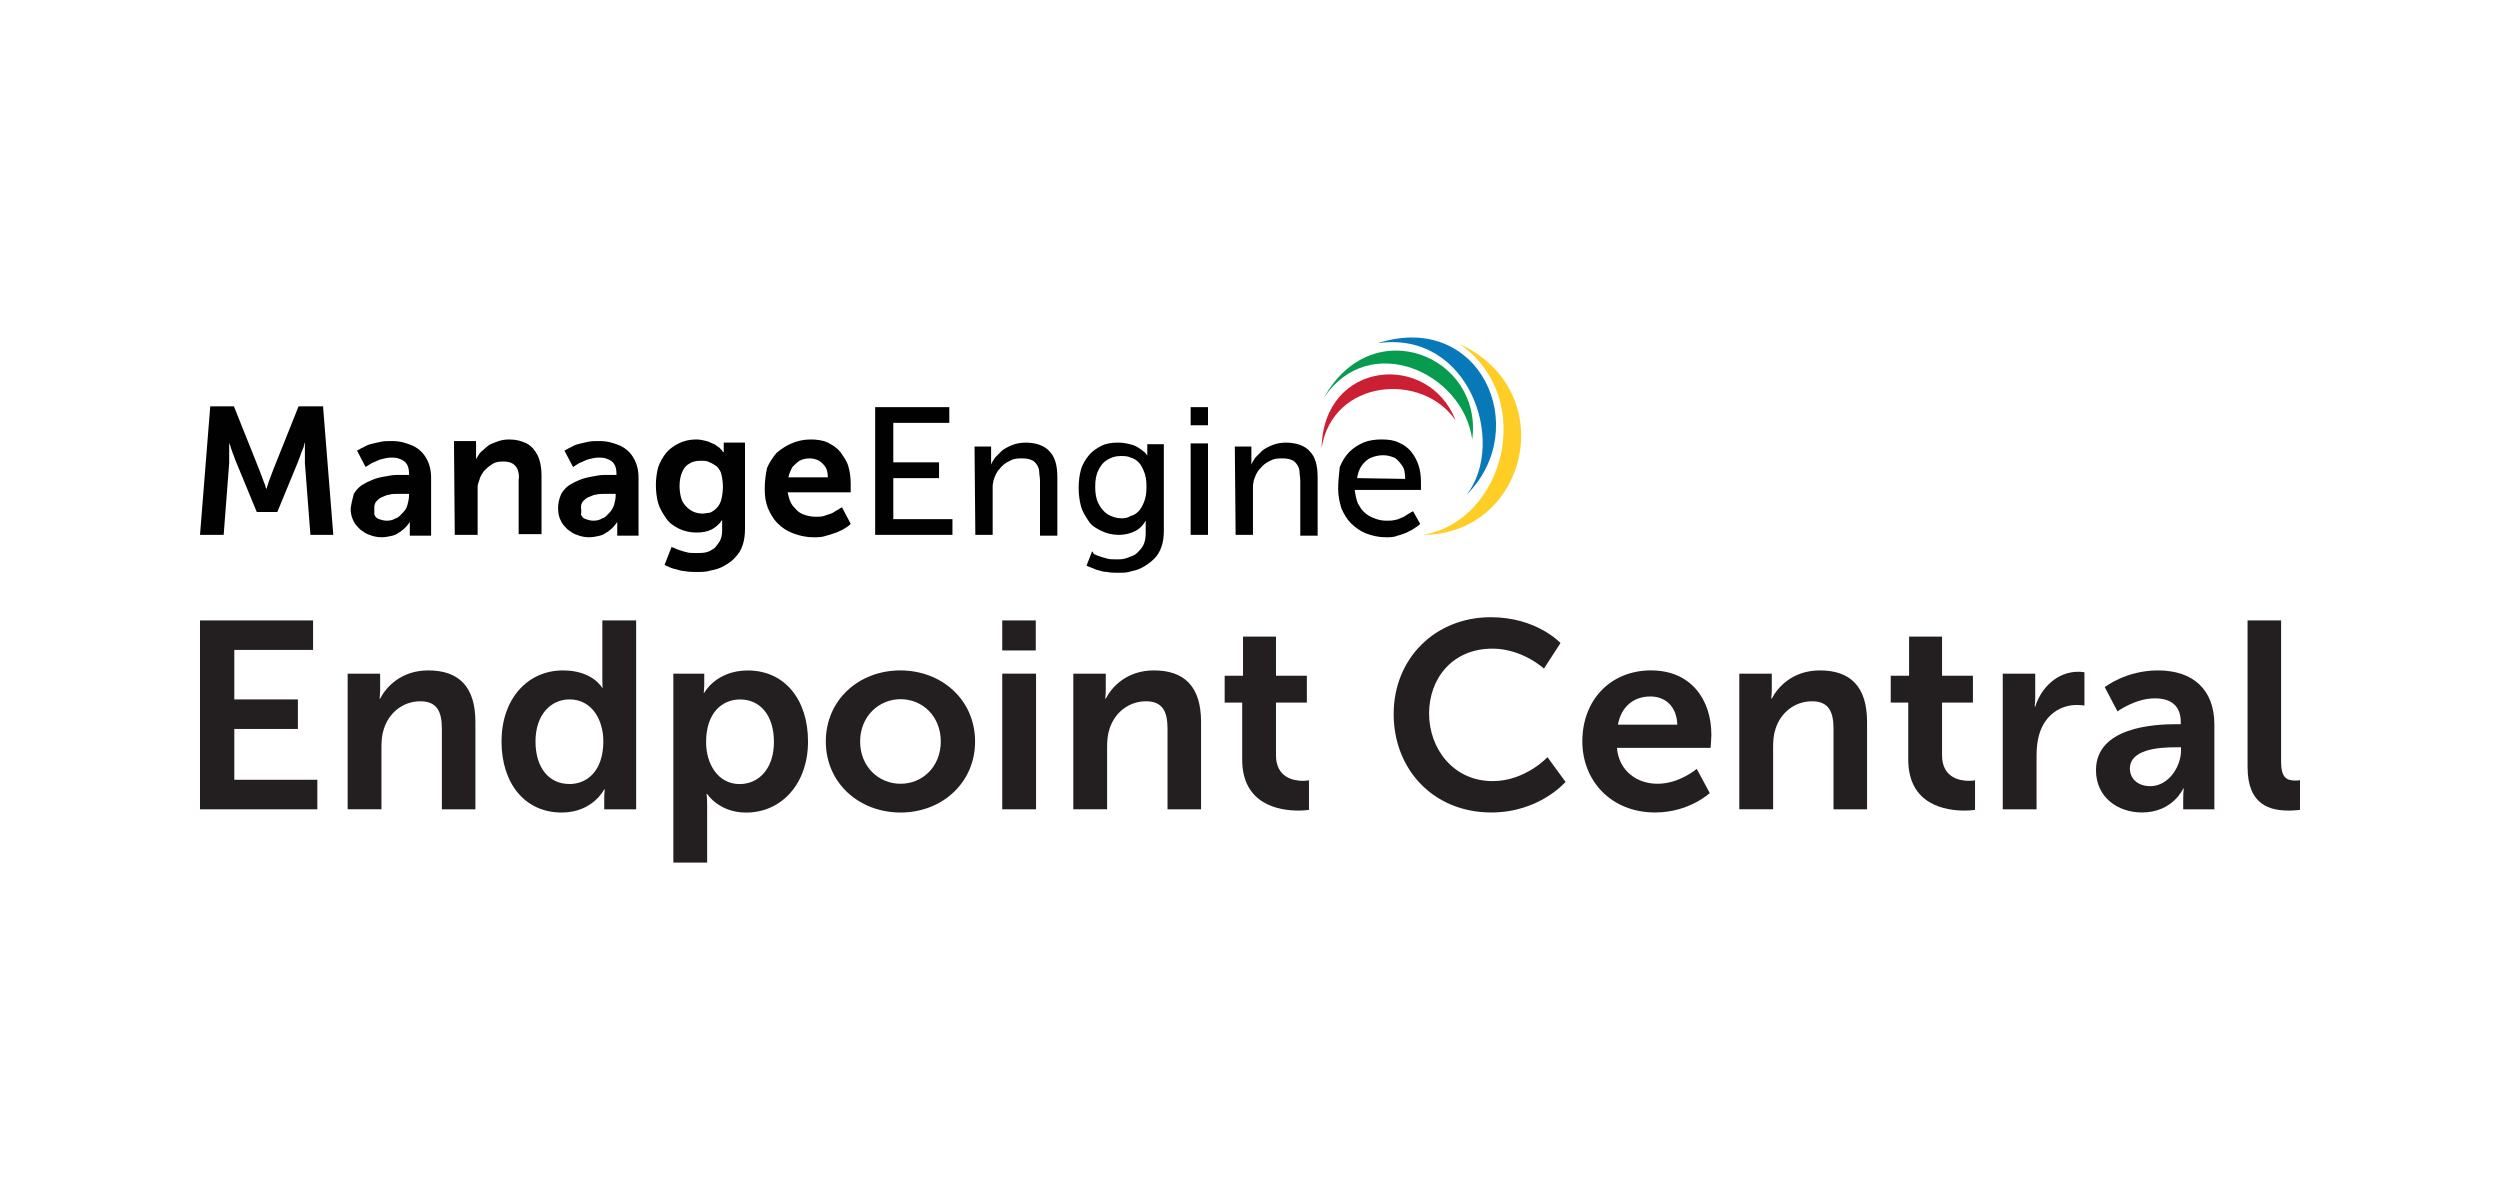
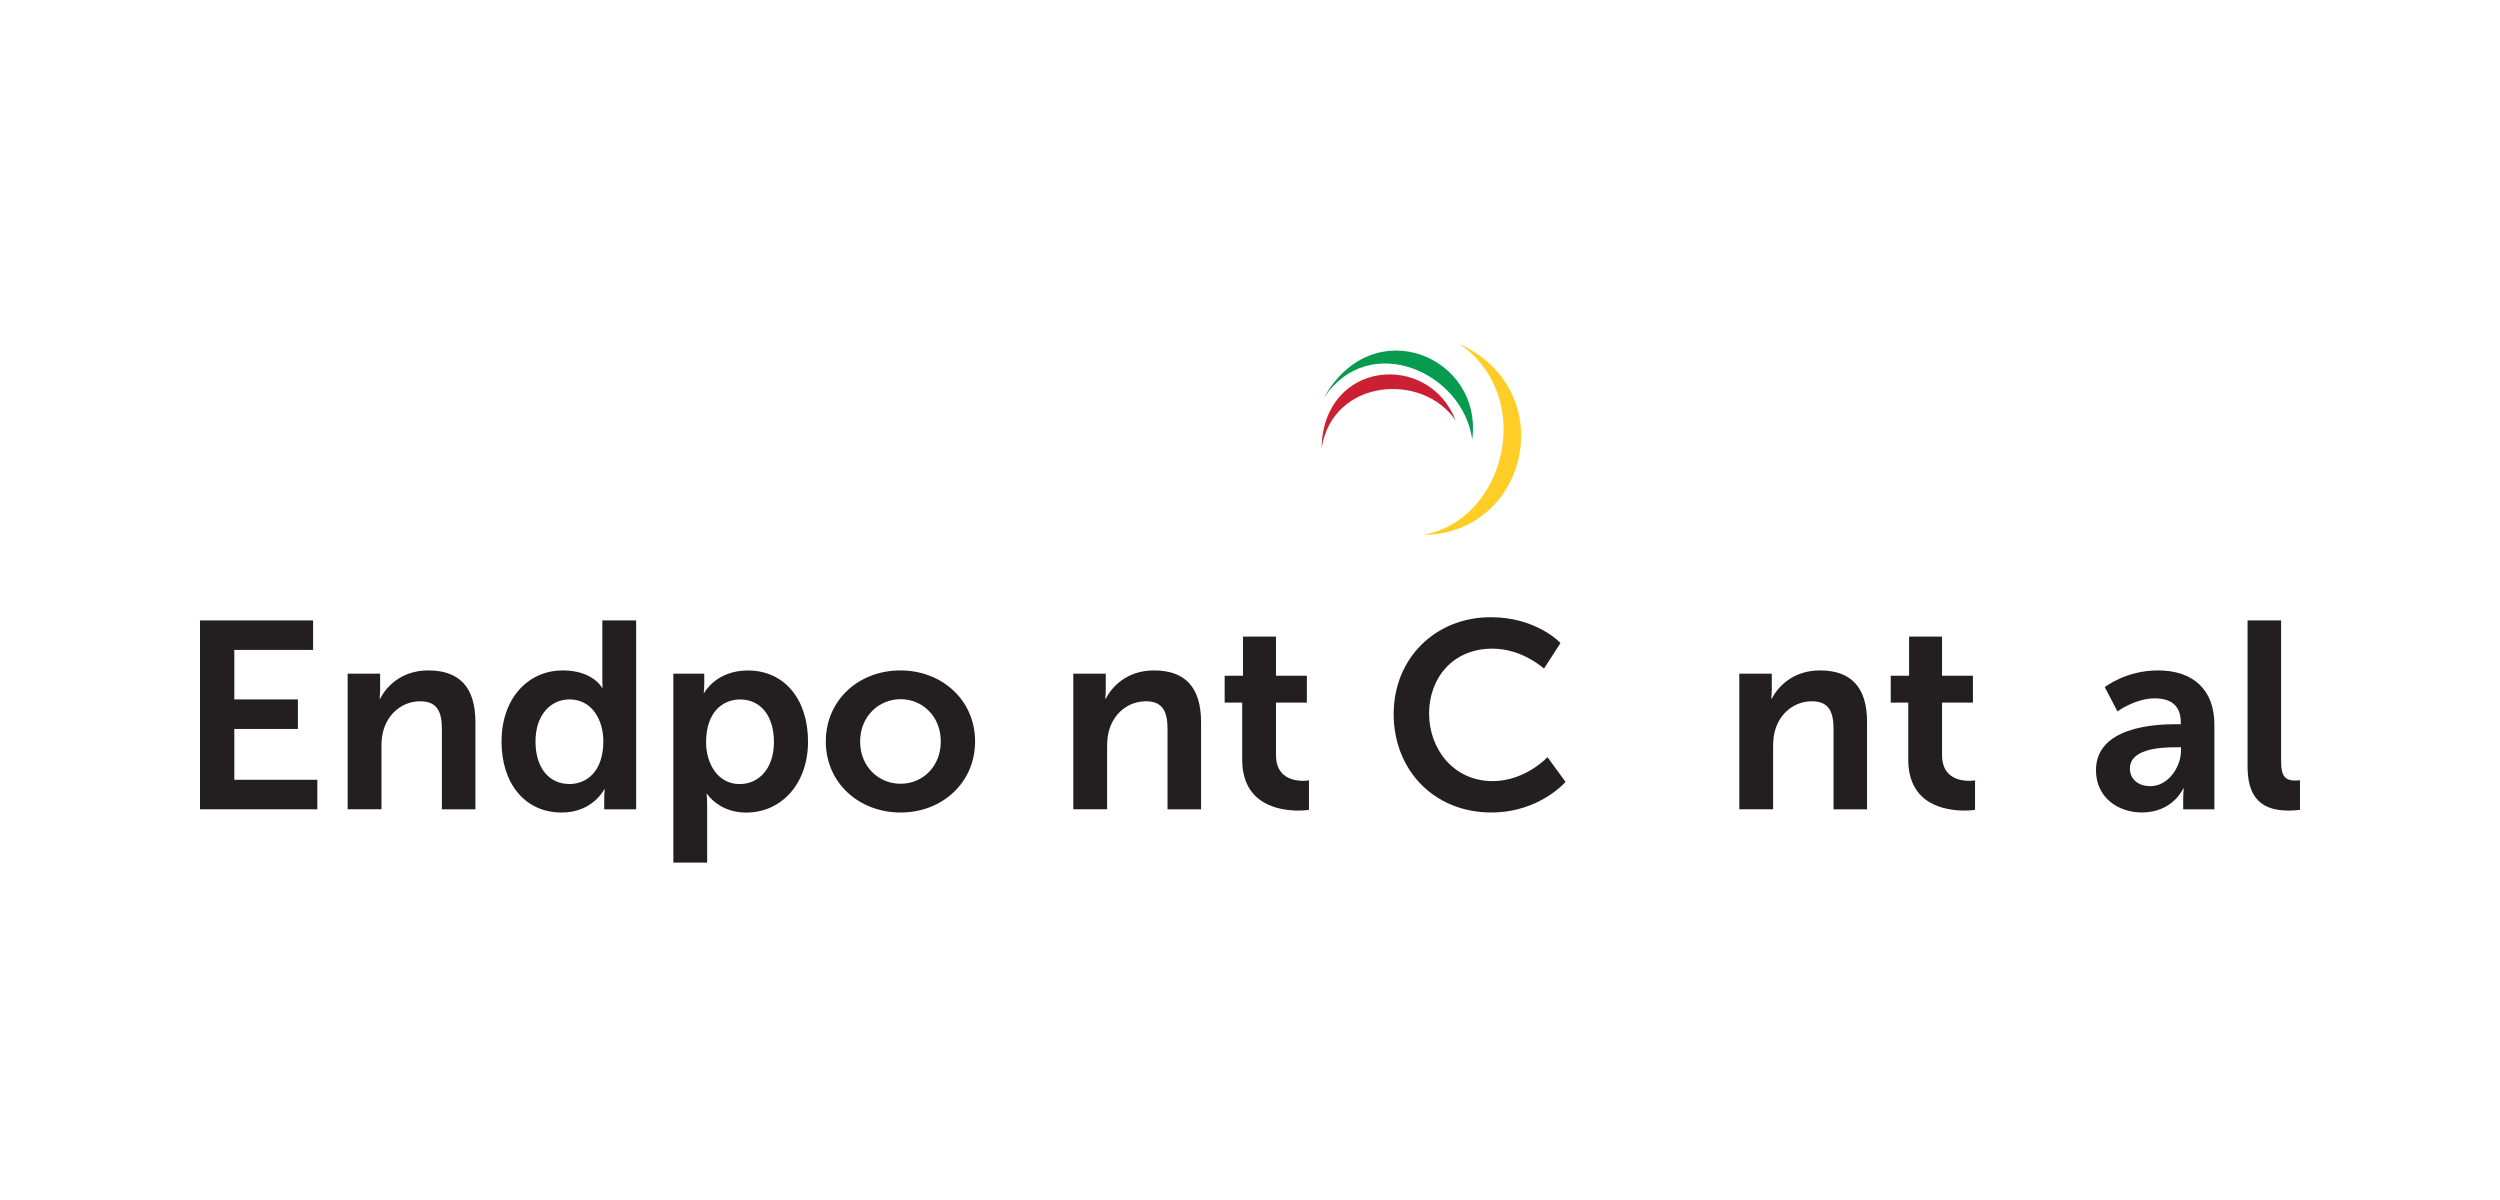
<svg xmlns="http://www.w3.org/2000/svg" width="200" height="96" viewBox="0 0 200 96" fill="none">
  <path d="M116.769 27.522C122.952 31.813 120.365 41.719 113.803 42.792C122.195 42.792 124.971 31.308 116.769 27.522Z" fill="#FFCE26" />
-   <path d="M110.207 27.459C117.526 26.386 120.555 35.409 117.337 39.574C122.637 34.273 118.409 24.809 110.207 27.459Z" fill="#0879B8" />
  <path d="M105.916 31.813C109.512 26.449 117.021 29.73 117.778 35.157C118.662 28.532 109.828 24.809 105.916 31.813Z" fill="#069B4F" />
  <path d="M105.727 35.851C106.61 30.298 113.803 29.73 116.453 33.643C114.308 28.09 105.853 28.784 105.727 35.851Z" fill="#CB2034" />
-   <path d="M16 42.792H17.893L18.335 37.05C18.335 36.861 18.335 36.671 18.335 36.482C18.335 36.293 18.335 36.103 18.335 35.977C18.335 35.788 18.335 35.662 18.335 35.599C18.335 35.536 18.335 35.409 18.335 35.409C18.335 35.409 18.335 35.472 18.398 35.599C18.461 35.725 18.461 35.851 18.524 35.977C18.587 36.167 18.65 36.356 18.713 36.482C18.776 36.671 18.839 36.861 18.902 36.987L20.543 40.962H22.184L23.824 36.987C23.887 36.798 23.95 36.671 24.014 36.482C24.077 36.293 24.14 36.103 24.203 35.977C24.266 35.851 24.329 35.662 24.329 35.599C24.329 35.472 24.392 35.409 24.392 35.409C24.392 35.409 24.392 35.472 24.392 35.599C24.392 35.725 24.392 35.788 24.392 35.977C24.392 36.167 24.392 36.293 24.392 36.482C24.392 36.671 24.392 36.861 24.392 37.05L24.834 42.792H26.664L25.843 32.507H23.887L21.868 37.555C21.805 37.744 21.742 37.87 21.679 38.059C21.616 38.249 21.553 38.375 21.49 38.564C21.427 38.754 21.427 38.817 21.363 38.943C21.363 39.069 21.3 39.069 21.3 39.132C21.3 39.132 21.3 39.069 21.237 38.943C21.237 38.817 21.174 38.754 21.111 38.564C21.048 38.375 20.985 38.249 20.922 38.059C20.859 37.87 20.796 37.744 20.732 37.555L18.713 32.507H16.82L16 42.792ZM28.052 40.647C28.052 41.025 28.115 41.341 28.241 41.593C28.367 41.909 28.557 42.098 28.809 42.35C29.061 42.539 29.314 42.729 29.566 42.792C29.882 42.918 30.197 42.981 30.513 42.981C30.828 42.981 31.144 42.918 31.396 42.855C31.648 42.792 31.838 42.666 32.027 42.539C32.216 42.413 32.343 42.287 32.469 42.161C32.595 42.035 32.658 41.909 32.721 41.846C32.784 41.782 32.784 41.719 32.784 41.719C32.784 41.719 32.784 41.782 32.784 41.909C32.784 42.035 32.784 42.098 32.784 42.287V42.855H34.488V38.249C34.488 37.618 34.362 37.113 34.109 36.671C33.857 36.23 33.541 35.914 33.037 35.662C32.595 35.472 32.027 35.283 31.396 35.283C31.017 35.283 30.702 35.283 30.45 35.346C30.134 35.409 29.882 35.472 29.629 35.536C29.377 35.599 29.188 35.725 29.061 35.788C28.872 35.851 28.746 35.977 28.683 35.977C28.62 36.04 28.557 36.04 28.557 36.04L29.251 37.365C29.251 37.365 29.314 37.302 29.44 37.239C29.566 37.176 29.692 37.05 29.882 36.987C30.071 36.924 30.26 36.798 30.513 36.734C30.765 36.671 31.017 36.608 31.27 36.608C31.522 36.608 31.775 36.608 32.027 36.734C32.216 36.798 32.406 36.924 32.532 37.113C32.658 37.302 32.721 37.555 32.721 37.87V37.996H32.469C32.279 37.996 32.027 37.996 31.712 37.996C31.396 37.996 31.144 38.059 30.765 38.123C30.387 38.186 30.134 38.249 29.819 38.375C29.503 38.501 29.251 38.627 28.935 38.817C28.683 39.006 28.494 39.195 28.304 39.511C28.178 39.953 28.115 40.268 28.052 40.647ZM29.945 40.584C29.945 40.394 30.008 40.205 30.134 40.079C30.26 39.953 30.387 39.826 30.576 39.763C30.765 39.7 30.954 39.574 31.144 39.574C31.333 39.511 31.585 39.511 31.775 39.511C31.964 39.511 32.216 39.511 32.406 39.511H32.721V39.7C32.721 39.889 32.658 40.142 32.595 40.394C32.532 40.647 32.406 40.836 32.216 41.025C32.027 41.215 31.901 41.404 31.648 41.467C31.459 41.593 31.207 41.656 30.954 41.656C30.702 41.656 30.513 41.593 30.323 41.53C30.134 41.467 30.008 41.341 29.945 41.151C29.945 40.899 29.945 40.71 29.945 40.584ZM36.381 42.792H38.211V39.448C38.211 39.258 38.211 39.069 38.211 38.943C38.211 38.754 38.274 38.627 38.337 38.438C38.4 38.123 38.589 37.87 38.716 37.681C38.905 37.492 39.094 37.302 39.41 37.113C39.725 36.924 39.977 36.924 40.293 36.924C40.608 36.924 40.861 36.987 41.05 37.113C41.239 37.239 41.366 37.428 41.429 37.618C41.492 37.807 41.555 38.123 41.492 38.375V42.729H43.322V37.996C43.322 37.365 43.196 36.798 43.006 36.419C42.817 36.04 42.502 35.662 42.123 35.472C41.744 35.283 41.303 35.157 40.735 35.157C40.356 35.157 40.041 35.22 39.725 35.346C39.41 35.472 39.157 35.536 38.968 35.725C38.779 35.914 38.589 36.04 38.4 36.23C38.274 36.419 38.148 36.608 38.085 36.734C38.085 36.734 38.085 36.671 38.085 36.545C38.085 36.419 38.085 36.356 38.085 36.167V35.283H36.318L36.381 42.792ZM44.647 40.647C44.647 41.025 44.71 41.341 44.836 41.593C44.962 41.909 45.152 42.098 45.404 42.35C45.656 42.539 45.909 42.729 46.161 42.792C46.477 42.918 46.792 42.981 47.108 42.981C47.423 42.981 47.739 42.918 47.991 42.855C48.243 42.792 48.433 42.666 48.622 42.539C48.811 42.413 48.938 42.287 49.064 42.161C49.19 42.035 49.253 41.909 49.316 41.846C49.379 41.782 49.379 41.719 49.379 41.719C49.379 41.719 49.379 41.782 49.379 41.909C49.379 42.035 49.379 42.098 49.379 42.287V42.855H51.083V38.249C51.083 37.618 50.957 37.113 50.704 36.671C50.452 36.23 50.136 35.914 49.632 35.662C49.19 35.472 48.622 35.283 47.991 35.283C47.612 35.283 47.297 35.283 47.045 35.346C46.729 35.409 46.477 35.472 46.224 35.536C45.972 35.599 45.783 35.725 45.656 35.788C45.467 35.851 45.341 35.977 45.278 35.977C45.215 36.04 45.152 36.04 45.152 36.04L45.846 37.365C45.846 37.365 45.909 37.302 46.035 37.239C46.161 37.176 46.287 37.05 46.477 36.987C46.666 36.924 46.855 36.798 47.108 36.734C47.36 36.671 47.612 36.608 47.865 36.608C48.117 36.608 48.37 36.608 48.622 36.734C48.811 36.798 49.001 36.924 49.127 37.113C49.253 37.302 49.316 37.555 49.316 37.87V37.996H49.064C48.874 37.996 48.622 37.996 48.307 37.996C47.991 37.996 47.739 38.059 47.36 38.123C47.045 38.186 46.729 38.249 46.414 38.375C46.098 38.501 45.846 38.627 45.53 38.817C45.278 39.006 45.089 39.195 44.899 39.511C44.71 39.953 44.647 40.268 44.647 40.647ZM46.477 40.584C46.477 40.394 46.54 40.205 46.666 40.079C46.792 39.953 46.918 39.826 47.108 39.763C47.297 39.7 47.486 39.574 47.676 39.574C47.865 39.511 48.117 39.511 48.307 39.511C48.496 39.511 48.748 39.511 48.938 39.511H49.253V39.7C49.253 39.889 49.19 40.142 49.127 40.394C49.064 40.584 48.938 40.836 48.748 41.025C48.559 41.215 48.433 41.404 48.18 41.467C47.991 41.593 47.739 41.656 47.486 41.656C47.234 41.656 47.045 41.593 46.855 41.53C46.666 41.467 46.54 41.341 46.477 41.151C46.54 40.899 46.477 40.71 46.477 40.584ZM53.733 43.738L53.165 45.19C53.418 45.316 53.67 45.442 53.922 45.505C54.238 45.568 54.49 45.694 54.806 45.694C55.121 45.758 55.437 45.758 55.752 45.758C56.131 45.758 56.509 45.758 56.888 45.631C57.267 45.568 57.645 45.442 57.961 45.253C58.276 45.063 58.592 44.874 58.844 44.559C59.096 44.306 59.286 43.991 59.412 43.612C59.538 43.234 59.601 42.792 59.601 42.287V35.409H57.898V35.977C57.898 36.04 57.898 36.103 57.898 36.103V36.167H57.834C57.834 36.167 57.834 36.167 57.771 36.04C57.708 35.977 57.645 35.914 57.519 35.788C57.393 35.725 57.267 35.599 57.14 35.536C56.951 35.472 56.762 35.346 56.509 35.283C56.257 35.22 56.005 35.157 55.689 35.157C55.121 35.157 54.68 35.283 54.301 35.472C53.922 35.662 53.544 35.914 53.291 36.23C53.039 36.545 52.787 36.987 52.66 37.365C52.534 37.807 52.471 38.312 52.471 38.817C52.471 39.322 52.534 39.826 52.66 40.268C52.787 40.71 53.039 41.088 53.291 41.467C53.544 41.846 53.922 42.098 54.301 42.287C54.68 42.476 55.184 42.603 55.689 42.603C56.194 42.603 56.572 42.539 56.951 42.35C57.267 42.161 57.519 41.972 57.771 41.593C57.771 41.593 57.771 41.593 57.771 41.656C57.771 41.719 57.771 41.719 57.771 41.846C57.771 41.972 57.771 41.972 57.771 42.035V42.476C57.771 42.792 57.708 43.044 57.582 43.297C57.456 43.486 57.33 43.675 57.14 43.865C56.951 43.991 56.762 44.117 56.509 44.18C56.257 44.243 56.005 44.243 55.689 44.243C55.437 44.243 55.121 44.243 54.932 44.18C54.68 44.117 54.49 44.054 54.301 43.991C54.112 43.928 53.986 43.865 53.859 43.801C53.733 43.801 53.733 43.738 53.733 43.738ZM56.194 41.088C55.815 41.088 55.437 40.962 55.184 40.773C54.932 40.584 54.68 40.331 54.553 40.016C54.427 39.7 54.364 39.258 54.364 38.88C54.364 38.501 54.427 38.123 54.553 37.807C54.68 37.492 54.869 37.239 55.121 37.113C55.374 36.924 55.689 36.861 56.068 36.861C56.32 36.861 56.572 36.861 56.762 36.987C56.951 37.05 57.14 37.176 57.33 37.302C57.519 37.492 57.645 37.681 57.708 37.933C57.771 38.186 57.834 38.564 57.834 38.943C57.834 39.322 57.771 39.7 57.708 39.953C57.645 40.205 57.519 40.457 57.33 40.647C57.14 40.836 56.951 40.962 56.762 41.025C56.572 41.025 56.383 41.088 56.194 41.088ZM61.179 39.132C61.179 39.7 61.242 40.142 61.431 40.647C61.62 41.088 61.873 41.53 62.188 41.846C62.567 42.224 62.946 42.476 63.45 42.666C63.955 42.855 64.46 42.981 65.091 42.981C65.469 42.981 65.785 42.981 66.1 42.855C66.416 42.792 66.668 42.666 66.921 42.603C67.173 42.476 67.362 42.413 67.552 42.287C67.741 42.161 67.867 42.098 67.93 42.035C67.993 41.972 68.056 41.909 68.056 41.909L67.362 40.584C67.362 40.584 67.362 40.584 67.236 40.647C67.173 40.71 67.047 40.773 66.921 40.836C66.794 40.899 66.668 41.025 66.479 41.088C66.29 41.151 66.1 41.215 65.911 41.278C65.722 41.341 65.469 41.341 65.217 41.341C64.965 41.341 64.649 41.278 64.46 41.215C64.207 41.151 63.955 41.025 63.766 40.836C63.577 40.647 63.387 40.457 63.261 40.205C63.135 39.953 63.072 39.637 63.009 39.385H68.056C68.056 39.385 68.056 39.385 68.056 39.322C68.056 39.258 68.056 39.195 68.056 39.132C68.056 39.069 68.056 38.943 68.056 38.88C68.056 38.817 68.056 38.754 68.056 38.691C68.056 38.186 67.993 37.744 67.867 37.302C67.741 36.861 67.489 36.545 67.236 36.167C66.984 35.851 66.605 35.599 66.227 35.409C65.848 35.22 65.343 35.157 64.838 35.157C64.271 35.157 63.766 35.283 63.324 35.472C62.882 35.662 62.504 35.914 62.125 36.23C61.81 36.608 61.557 36.987 61.368 37.428C61.242 37.996 61.179 38.501 61.179 39.132ZM63.072 38.186C63.135 37.87 63.261 37.618 63.387 37.365C63.577 37.176 63.766 36.987 63.955 36.861C64.207 36.734 64.46 36.671 64.775 36.671C65.028 36.671 65.28 36.734 65.533 36.861C65.722 36.987 65.911 37.176 66.037 37.365C66.163 37.555 66.227 37.87 66.227 38.186H63.072ZM70.013 42.792H76.196V41.53H71.464V38.249H75.124V36.987H71.464V33.832H75.944V32.57H70.013V42.792ZM78.026 42.792H79.414V39.385C79.414 39.195 79.414 39.006 79.414 38.88C79.414 38.691 79.477 38.564 79.477 38.438C79.604 38.059 79.73 37.744 79.982 37.492C80.171 37.239 80.487 36.987 80.802 36.861C81.118 36.671 81.433 36.671 81.812 36.671C82.127 36.671 82.38 36.734 82.506 36.798C82.695 36.861 82.822 36.987 82.948 37.176C83.074 37.365 83.137 37.555 83.137 37.744C83.137 37.933 83.2 38.186 83.2 38.501V42.855H84.588V38.186C84.588 37.239 84.399 36.545 83.957 36.103C83.579 35.662 82.885 35.409 82.064 35.409C81.686 35.409 81.307 35.472 80.992 35.599C80.676 35.725 80.424 35.851 80.171 36.04C79.982 36.23 79.793 36.419 79.604 36.608C79.477 36.798 79.351 36.987 79.288 37.176C79.288 37.176 79.288 37.176 79.288 37.113C79.288 37.05 79.288 36.987 79.288 36.924C79.288 36.861 79.288 36.734 79.288 36.671V35.725H77.963L78.026 42.792ZM87.365 44.117L86.923 45.253C87.175 45.379 87.428 45.442 87.68 45.568C87.933 45.631 88.248 45.758 88.564 45.758C88.879 45.821 89.132 45.821 89.447 45.821C89.826 45.821 90.204 45.821 90.52 45.694C90.898 45.631 91.214 45.505 91.529 45.316C91.845 45.127 92.097 44.937 92.35 44.685C92.602 44.432 92.791 44.117 92.917 43.738C93.044 43.36 93.107 42.981 93.107 42.476V35.536H91.782V36.23C91.782 36.293 91.782 36.356 91.782 36.419C91.782 36.482 91.782 36.482 91.782 36.482C91.782 36.482 91.782 36.419 91.719 36.356C91.656 36.293 91.592 36.167 91.466 36.103C91.34 35.977 91.214 35.914 91.025 35.788C90.835 35.662 90.646 35.599 90.394 35.536C90.141 35.472 89.826 35.409 89.447 35.409C88.942 35.409 88.501 35.472 88.122 35.662C87.743 35.851 87.365 36.103 87.112 36.419C86.86 36.734 86.608 37.113 86.481 37.555C86.355 37.996 86.292 38.501 86.292 39.006C86.292 39.574 86.355 40.016 86.481 40.52C86.608 40.962 86.86 41.341 87.112 41.719C87.365 42.098 87.743 42.287 88.122 42.476C88.501 42.666 89.005 42.792 89.51 42.792C90.015 42.792 90.457 42.666 90.835 42.476C91.214 42.287 91.466 41.972 91.656 41.656C91.656 41.656 91.656 41.656 91.656 41.719C91.656 41.782 91.656 41.846 91.656 41.909C91.656 41.972 91.656 42.035 91.656 42.098V42.666C91.656 43.044 91.592 43.36 91.466 43.612C91.34 43.865 91.151 44.054 90.961 44.243C90.772 44.432 90.52 44.496 90.204 44.622C89.889 44.748 89.636 44.748 89.321 44.748C89.068 44.748 88.753 44.748 88.564 44.685C88.311 44.622 88.122 44.559 87.933 44.496C87.743 44.432 87.617 44.369 87.491 44.306C87.428 44.117 87.365 44.117 87.365 44.117ZM89.763 41.467C89.321 41.467 88.942 41.341 88.627 41.151C88.311 40.962 88.059 40.647 87.87 40.268C87.68 39.889 87.617 39.448 87.617 38.943C87.617 38.438 87.68 37.996 87.87 37.618C88.059 37.239 88.248 36.987 88.564 36.798C88.879 36.608 89.195 36.482 89.636 36.482C89.952 36.482 90.204 36.482 90.457 36.608C90.709 36.671 90.898 36.798 91.088 36.987C91.277 37.176 91.403 37.428 91.529 37.744C91.656 38.059 91.719 38.438 91.719 38.943C91.719 39.448 91.656 39.826 91.529 40.142C91.403 40.457 91.277 40.71 91.088 40.899C90.898 41.088 90.709 41.215 90.457 41.278C90.267 41.404 90.015 41.467 89.763 41.467ZM95.252 34.021H96.64V32.57H95.252V34.021ZM95.252 42.792H96.64V35.472H95.252V42.792ZM98.849 42.792H100.237V39.385C100.237 39.195 100.237 39.006 100.237 38.88C100.237 38.691 100.3 38.564 100.3 38.438C100.426 38.059 100.552 37.744 100.805 37.492C100.994 37.239 101.31 36.987 101.625 36.861C101.941 36.671 102.256 36.671 102.635 36.671C102.95 36.671 103.203 36.734 103.329 36.798C103.518 36.861 103.644 36.987 103.77 37.176C103.897 37.365 103.96 37.555 103.96 37.744C103.96 37.933 104.023 38.186 104.023 38.501V42.855H105.411V38.186C105.411 37.239 105.222 36.545 104.78 36.103C104.401 35.662 103.707 35.409 102.887 35.409C102.508 35.409 102.13 35.472 101.814 35.599C101.499 35.725 101.246 35.851 100.994 36.04C100.805 36.23 100.615 36.419 100.426 36.608C100.3 36.798 100.174 36.987 100.111 37.176C100.111 37.176 100.111 37.176 100.111 37.113C100.111 37.05 100.111 36.987 100.111 36.924C100.111 36.861 100.111 36.734 100.111 36.671V35.725H98.786L98.849 42.792ZM107.052 39.132C107.052 39.7 107.178 40.205 107.304 40.647C107.493 41.088 107.746 41.53 108.061 41.846C108.44 42.224 108.818 42.476 109.26 42.666C109.765 42.855 110.27 42.981 110.837 42.981C111.216 42.981 111.532 42.981 111.784 42.855C112.099 42.792 112.352 42.666 112.541 42.603C112.73 42.476 112.983 42.413 113.109 42.287C113.298 42.161 113.425 42.098 113.488 42.035C113.551 41.972 113.614 41.909 113.614 41.909L113.046 40.899C113.046 40.899 113.046 40.899 112.92 40.962C112.794 41.025 112.73 41.088 112.604 41.151C112.478 41.215 112.352 41.341 112.163 41.404C111.973 41.467 111.784 41.593 111.595 41.593C111.405 41.656 111.153 41.656 110.901 41.656C110.585 41.656 110.27 41.593 109.954 41.467C109.639 41.341 109.386 41.215 109.197 41.025C108.945 40.836 108.818 40.584 108.629 40.268C108.503 39.953 108.44 39.637 108.377 39.195H113.677C113.677 39.195 113.677 39.132 113.677 39.069C113.677 39.006 113.677 38.88 113.677 38.817C113.677 38.754 113.677 38.627 113.677 38.564C113.677 38.059 113.614 37.618 113.488 37.239C113.361 36.861 113.172 36.482 112.92 36.167C112.667 35.851 112.352 35.599 111.91 35.409C111.532 35.22 111.09 35.157 110.522 35.157C110.017 35.157 109.512 35.22 109.071 35.409C108.629 35.599 108.25 35.851 107.935 36.167C107.619 36.482 107.367 36.924 107.178 37.365C107.115 37.996 107.052 38.564 107.052 39.132ZM108.566 38.249C108.629 37.87 108.755 37.492 108.945 37.239C109.134 36.987 109.386 36.734 109.702 36.608C110.017 36.482 110.333 36.419 110.648 36.419C110.964 36.419 111.216 36.482 111.532 36.608C111.784 36.734 111.973 36.987 112.163 37.239C112.352 37.492 112.415 37.87 112.415 38.312L108.566 38.249Z" fill="#010101" />
  <path d="M16 49.634H25.046V51.993H18.745V55.953H23.831V58.316H18.745V62.382H25.387V64.745H16V49.634Z" fill="#231F20" />
  <path d="M27.812 53.891H30.411V55.145C30.411 55.549 30.366 55.89 30.366 55.89H30.411C30.881 54.977 32.069 53.633 34.264 53.633C36.667 53.633 38.033 54.888 38.033 57.762V64.745H35.35V58.316C35.35 56.995 35.009 56.103 33.625 56.103C32.242 56.103 31.116 57.017 30.708 58.316C30.557 58.764 30.517 59.252 30.517 59.761V64.741H27.812V53.891Z" fill="#231F20" />
  <path d="M45.035 53.633C47.42 53.633 48.165 55.017 48.165 55.017H48.209C48.209 55.017 48.187 54.742 48.187 54.401V49.634H50.892V64.745H48.338V63.85C48.338 63.446 48.382 63.149 48.382 63.149H48.338C48.338 63.149 47.425 65.003 44.933 65.003C41.997 65.003 40.122 62.684 40.122 59.318C40.122 55.953 42.166 53.633 45.039 53.633H45.035ZM45.544 62.723C46.95 62.723 48.267 61.704 48.267 59.296C48.267 57.615 47.371 55.953 45.562 55.953C44.072 55.953 42.84 57.167 42.84 59.314C42.84 61.46 43.948 62.719 45.544 62.719V62.723Z" fill="#231F20" />
  <path d="M53.871 53.891H56.341V54.68C56.341 55.083 56.297 55.425 56.297 55.425H56.341C56.341 55.425 57.277 53.638 59.831 53.638C62.766 53.638 64.642 55.957 64.642 59.322C64.642 62.688 62.536 65.007 59.68 65.007C57.529 65.007 56.572 63.517 56.572 63.517H56.527C56.527 63.517 56.572 63.898 56.572 64.453V69.007H53.867V53.891H53.871ZM59.192 62.723C60.682 62.723 61.915 61.508 61.915 59.362C61.915 57.216 60.806 55.957 59.21 55.957C57.804 55.957 56.487 56.977 56.487 59.384C56.487 61.065 57.401 62.728 59.192 62.728V62.723Z" fill="#231F20" />
  <path d="M72.025 53.633C75.346 53.633 78.007 55.997 78.007 59.318C78.007 62.639 75.346 65.002 72.047 65.002C68.748 65.002 66.065 62.661 66.065 59.318C66.065 55.975 68.726 53.633 72.025 53.633ZM72.047 62.701C73.794 62.701 75.262 61.34 75.262 59.318C75.262 57.296 73.794 55.935 72.047 55.935C70.3 55.935 68.81 57.318 68.81 59.318C68.81 61.318 70.278 62.701 72.047 62.701Z" fill="#231F20" />
-   <path d="M80.179 49.634H82.862V52.037H80.179V49.634ZM80.179 53.891H82.884V64.745H80.179V53.891Z" fill="#231F20" />
  <path d="M85.864 53.891H88.462V55.145C88.462 55.549 88.418 55.89 88.418 55.89H88.462C88.932 54.977 90.121 53.633 92.316 53.633C94.719 53.633 96.085 54.888 96.085 57.762V64.745H93.402V58.316C93.402 56.995 93.061 56.103 91.677 56.103C90.294 56.103 89.167 57.017 88.76 58.316C88.609 58.764 88.569 59.252 88.569 59.761V64.741H85.864V53.891Z" fill="#231F20" />
  <path d="M99.379 56.21H97.973V54.059H99.441V50.929H102.079V54.059H104.549V56.21H102.079V60.422C102.079 62.209 103.485 62.466 104.23 62.466C104.527 62.466 104.718 62.422 104.718 62.422V64.785C104.718 64.785 104.398 64.847 103.889 64.847C102.376 64.847 99.375 64.4 99.375 60.759V56.21H99.379Z" fill="#231F20" />
  <path d="M119.262 49.377C122.942 49.377 124.84 51.443 124.84 51.443L123.518 53.487C123.518 53.487 121.794 51.891 119.39 51.891C116.198 51.891 114.327 54.276 114.327 57.083C114.327 59.89 116.264 62.489 119.413 62.489C122.029 62.489 123.798 60.573 123.798 60.573L125.243 62.551C125.243 62.551 123.159 64.998 119.306 64.998C114.686 64.998 111.493 61.571 111.493 57.123C111.493 52.676 114.814 49.377 119.262 49.377Z" fill="#231F20" />
-   <path d="M132.099 53.633C135.229 53.633 136.91 55.913 136.91 58.786C136.91 59.105 136.847 59.828 136.847 59.828H129.354C129.522 61.721 130.994 62.701 132.608 62.701C134.355 62.701 135.739 61.508 135.739 61.508L136.781 63.446C136.781 63.446 135.123 64.998 132.418 64.998C128.822 64.998 126.587 62.4 126.587 59.314C126.587 55.97 128.866 53.629 132.099 53.629V53.633ZM134.183 57.974C134.138 56.507 133.225 55.718 132.032 55.718C130.649 55.718 129.691 56.569 129.434 57.974H134.183Z" fill="#231F20" />
  <path d="M139.144 53.891H141.743V55.145C141.743 55.549 141.698 55.89 141.698 55.89H141.743C142.213 54.977 143.401 53.633 145.596 53.633C147.999 53.633 149.365 54.888 149.365 57.762V64.745H146.682V58.316C146.682 56.995 146.341 56.103 144.957 56.103C143.574 56.103 142.443 57.017 142.04 58.316C141.889 58.764 141.849 59.252 141.849 59.761V64.741H139.144V53.891Z" fill="#231F20" />
  <path d="M152.664 56.21H151.258V54.059H152.726V50.929H155.364V54.059H157.834V56.21H155.364V60.422C155.364 62.209 156.77 62.466 157.515 62.466C157.812 62.466 158.003 62.422 158.003 62.422V64.785C158.003 64.785 157.683 64.847 157.173 64.847C155.661 64.847 152.659 64.4 152.659 60.759V56.21H152.664Z" fill="#231F20" />
-   <path d="M160.22 53.891H162.818V55.762C162.818 56.165 162.774 56.529 162.774 56.529H162.818C163.306 54.977 164.605 53.74 166.268 53.74C166.525 53.74 166.756 53.784 166.756 53.784V56.445C166.756 56.445 166.481 56.4 166.117 56.4C164.969 56.4 163.669 57.061 163.16 58.679C162.991 59.212 162.925 59.806 162.925 60.444V64.745H160.22V53.891Z" fill="#231F20" />
  <path d="M174.099 57.934H174.462V57.784C174.462 56.356 173.566 55.868 172.378 55.868C170.826 55.868 169.398 56.91 169.398 56.91L168.379 54.972C168.379 54.972 170.059 53.633 172.635 53.633C175.486 53.633 177.149 55.208 177.149 57.957V64.745H174.657V63.85C174.657 63.424 174.702 63.083 174.702 63.083H174.657C174.657 63.083 173.828 64.998 171.358 64.998C169.421 64.998 167.678 63.783 167.678 61.615C167.678 58.165 172.338 57.934 174.107 57.934H174.099ZM172.032 62.892C173.46 62.892 174.48 61.358 174.48 60.041V59.783H174.01C172.626 59.783 170.392 59.974 170.392 61.486C170.392 62.209 170.924 62.892 172.032 62.892Z" fill="#231F20" />
  <path d="M179.805 49.634H182.488V60.954C182.488 62.147 182.891 62.444 183.596 62.444C183.809 62.444 184 62.422 184 62.422V64.785C184 64.785 183.596 64.847 183.148 64.847C181.659 64.847 179.805 64.466 179.805 61.358V49.634Z" fill="#231F20" />
</svg>